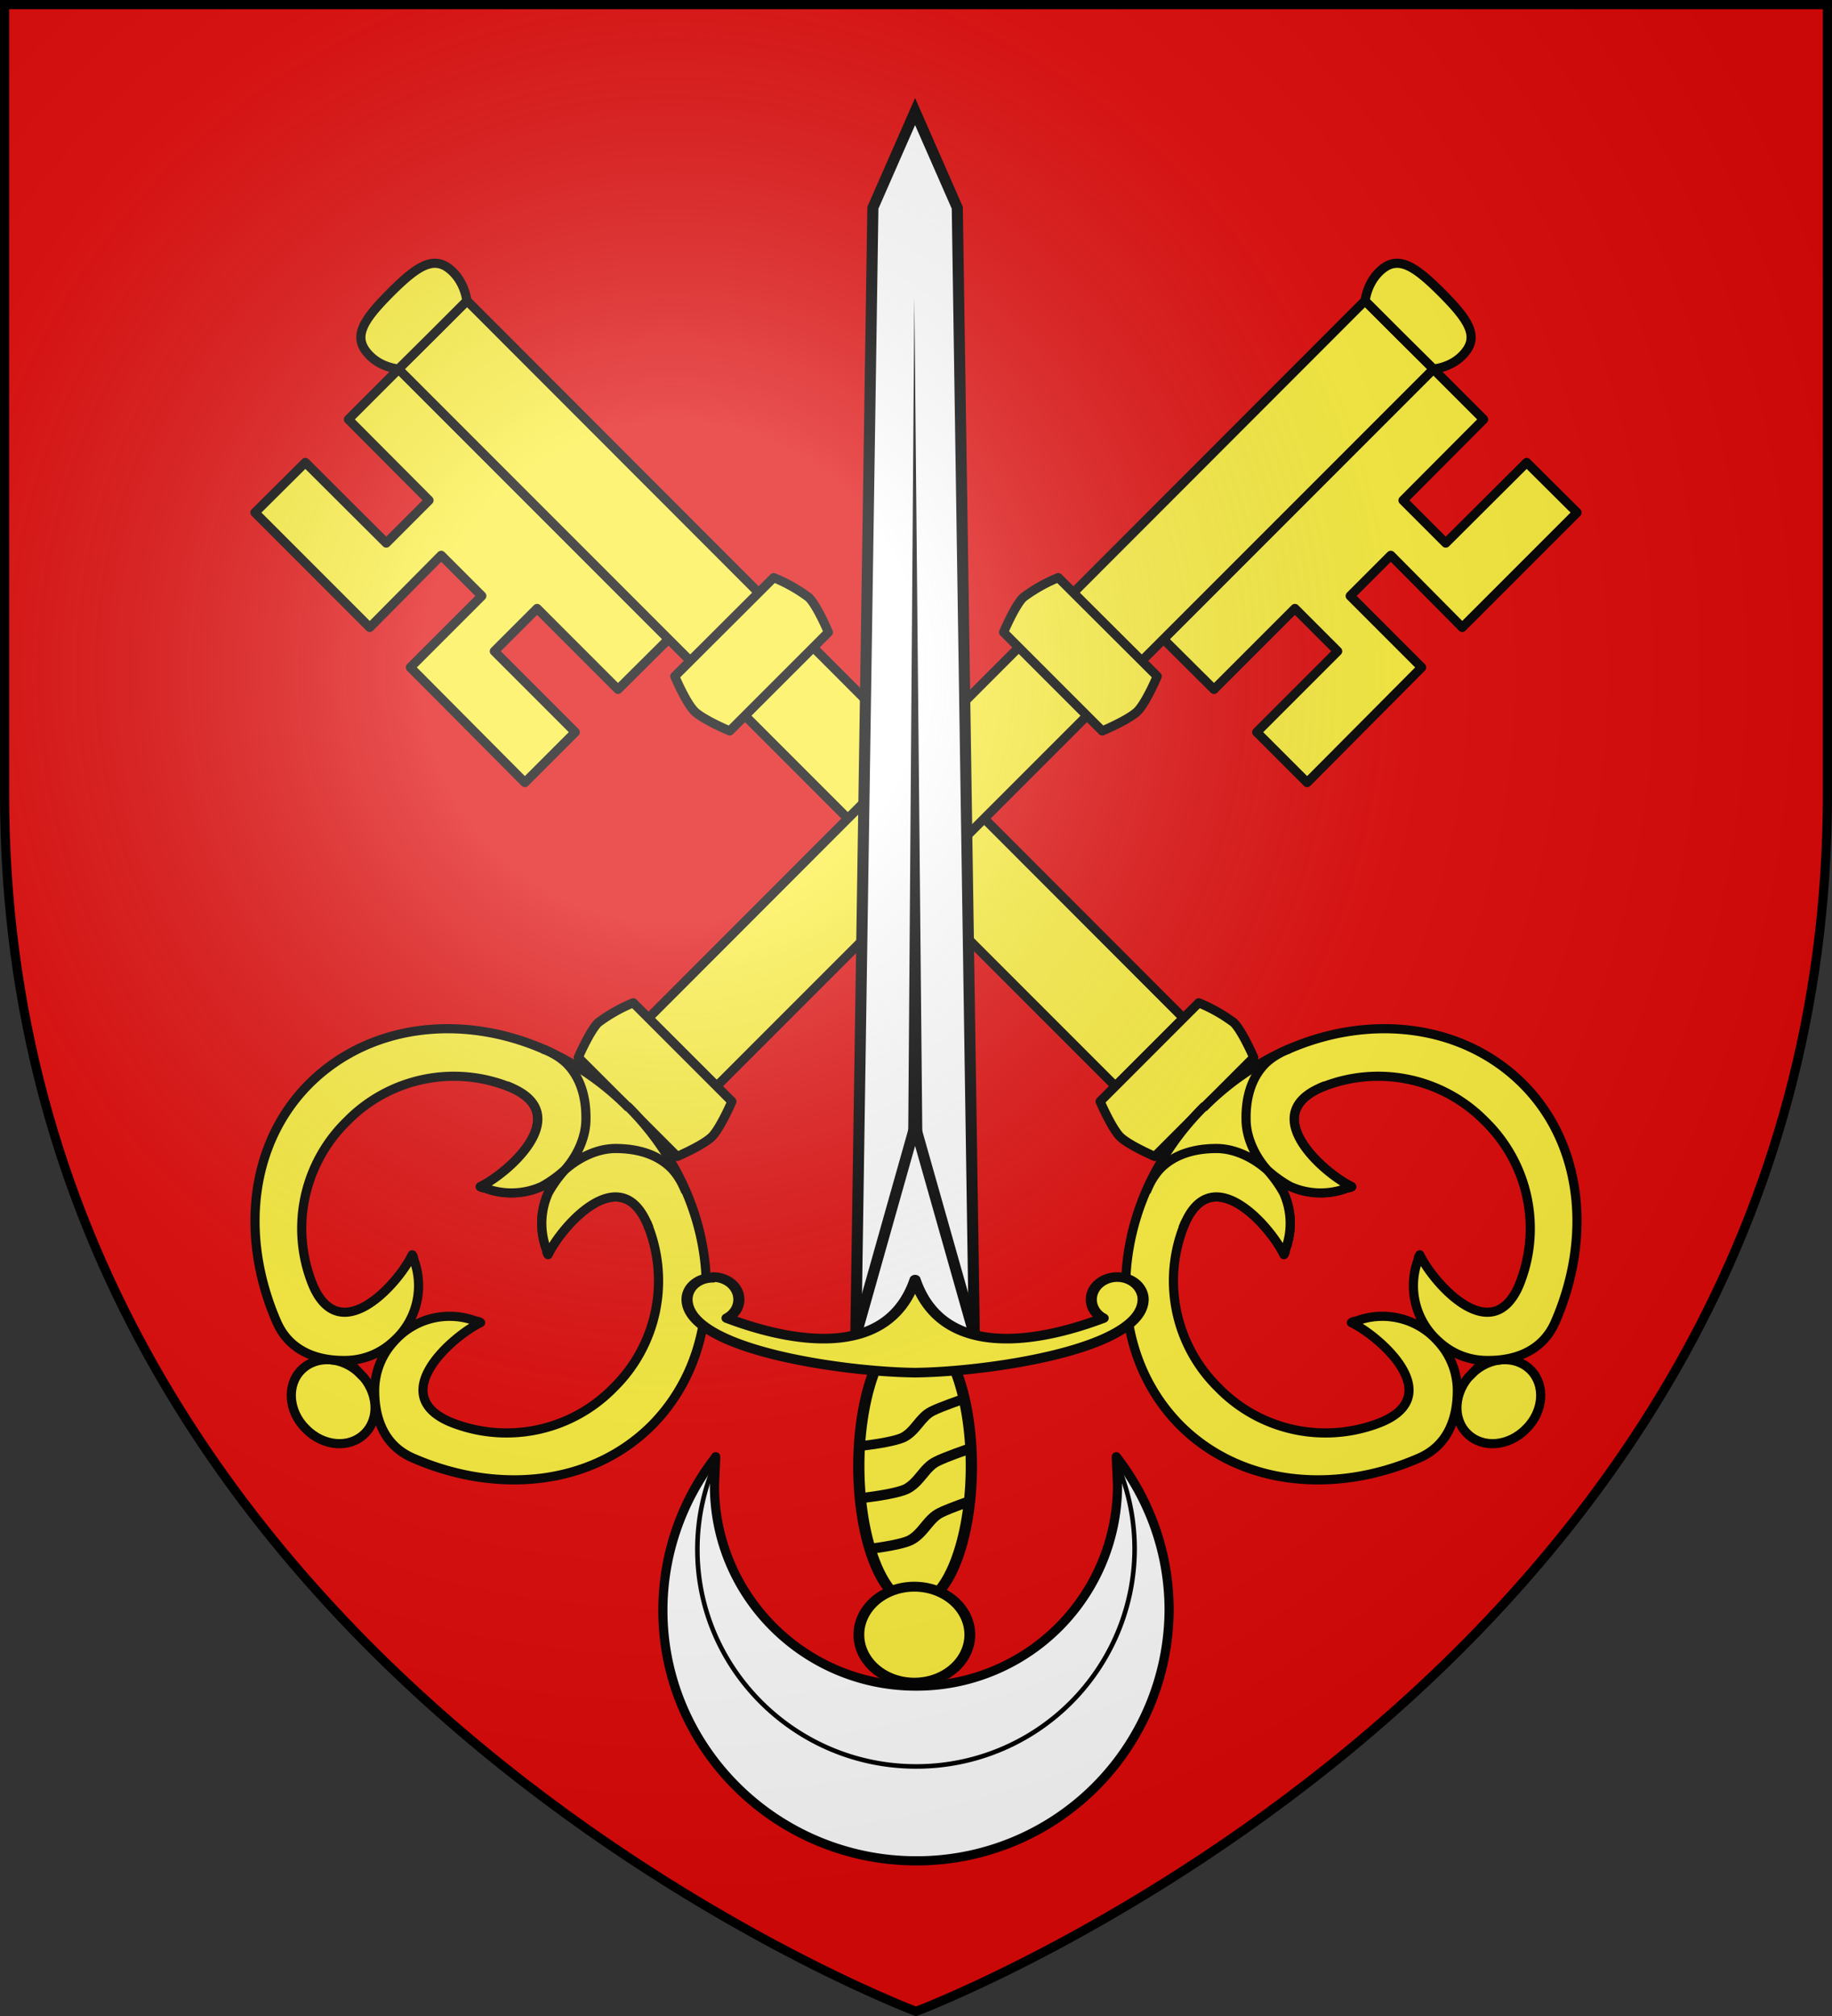
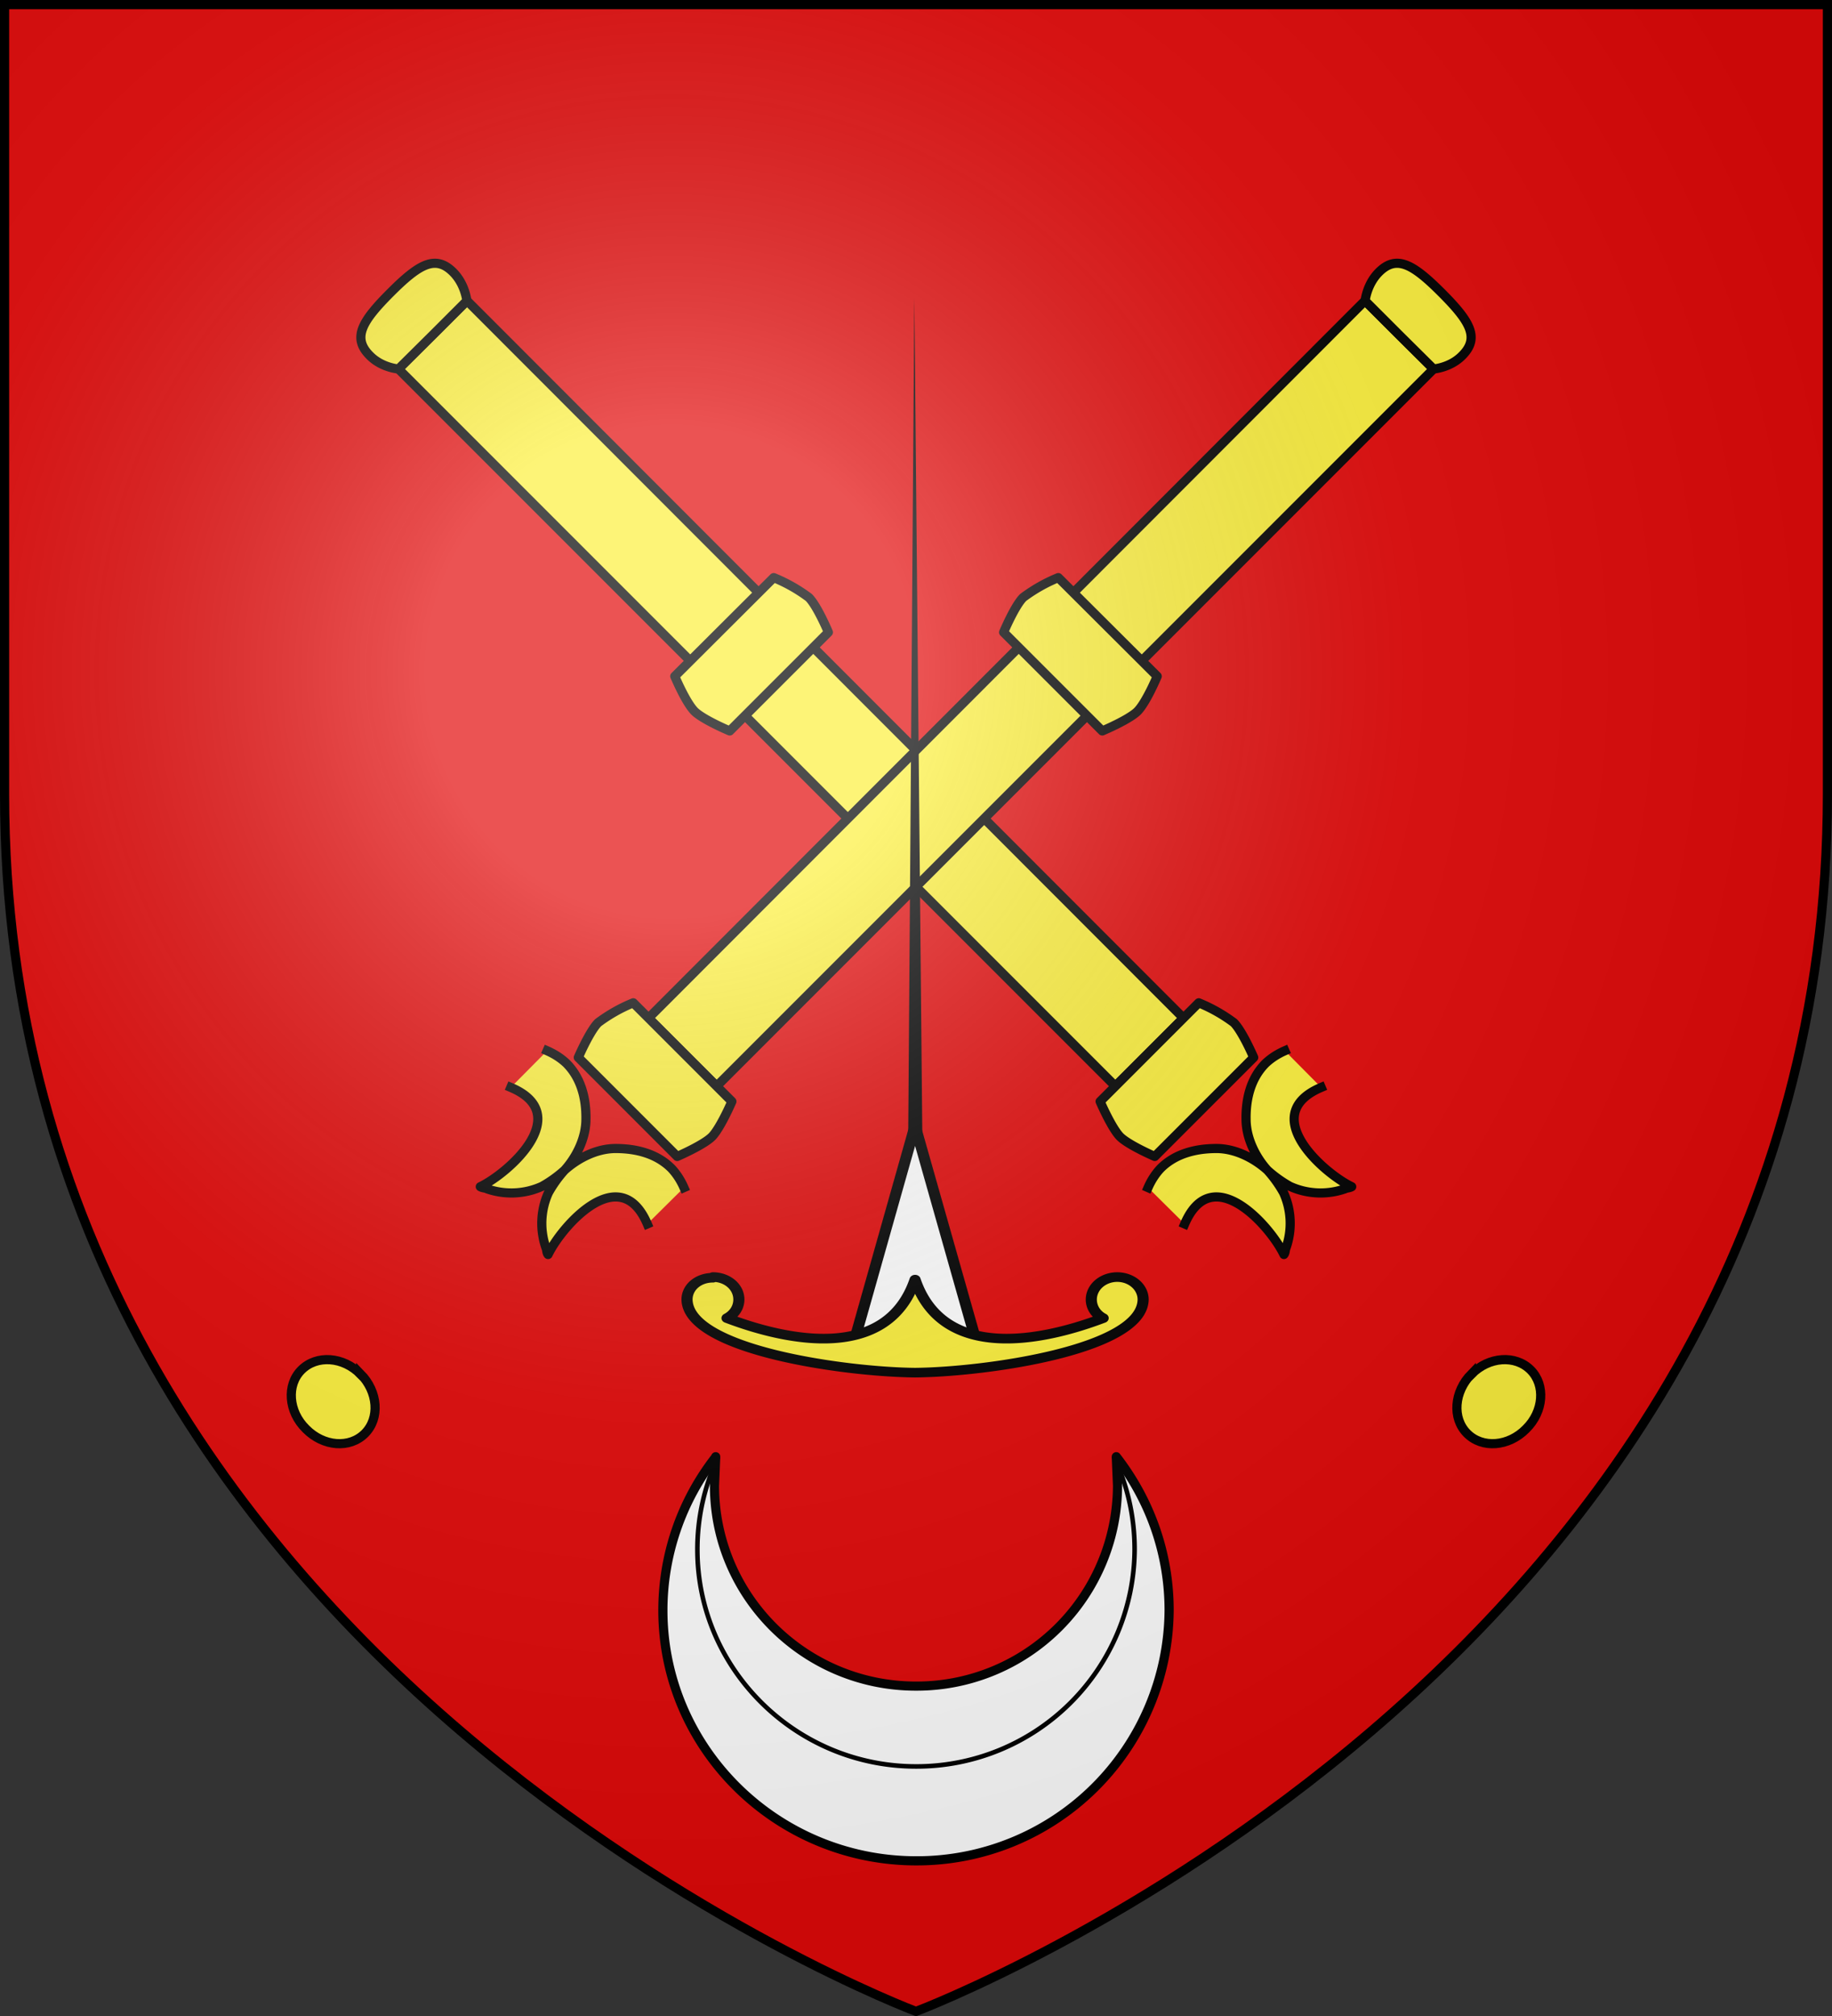
<svg xmlns="http://www.w3.org/2000/svg" xmlns:xlink="http://www.w3.org/1999/xlink" width="600" height="660" version="1.0">
  <rect width="100%" height="100%" fill="#333333" stroke="none" />
  <defs>
    <radialGradient id="e" gradientUnits="userSpaceOnUse" cx="-80" cy="-80" r="405">
      <stop offset="0" stop-color="#fff" stop-opacity=".3" />
      <stop offset=".2" stop-color="#fff" stop-opacity=".3" />
      <stop offset=".6" stop-color="#6b6b6b" stop-opacity=".1" />
      <stop offset="1" stop-opacity=".1" />
    </radialGradient>
    <path id="a" d="M-298.5-298.5h597V-40C298.5 246.3 0 358.5 0 358.5S-298.5 246.3-298.5-40v-258.5z" />
  </defs>
  <use xlink:href="#a" width="600" height="660" fill="#e20909" transform="translate(300 300)" />
  <g transform="matrix(1 0 0 -1 300 255.8)">
    <use height="660" width="600" transform="matrix(-1 0 0 1 0 0)" xlink:href="#b" />
    <g id="b" fill="#fcef3c" stroke="#000" stroke-width="3">
-       <path d="M216.5 88l-37.6-37.6L155.5 74l-13.3-13.3 23.4-23.4L128.1-.4l-16.5 16.5 26.5 26.5-14 14-26.5-26.5L81 46.6l88.4 88.4 16.5-16.5L159.5 92l14-14 26.5 26.4L216.5 88z" stroke-linejoin="round" />
      <path d="M147.1 157.3l22.4-22.3L-65.3-99.8l-22.3 22.3L147 157.3z" stroke-linejoin="round" />
      <path d="M172.1 160c-9.3 9.3-14.7 12.5-20.5 6.7-4-4-4.5-9.4-4.5-9.4l11.2-11.2 11.2-11.1s5.5.4 9.4 4.4c5.8 5.8 2.6 11.2-6.8 20.6zM-92.6-72.5l32.3-32.3s-3.7-8.6-6.5-11.5c-2.8-2.8-11.4-6.5-11.4-6.5l-32.4 32.4s3.7 8.6 6.5 11.4a52 52 0 0011.5 6.5z" stroke-linejoin="round" />
      <path style="marker:none" d="M-181.9-194c5.7-5.8 6.4-14.5 1.4-19.5s-13.6-4.3-19.3 1.5c-5.8 5.7-6.4 14.4-1.5 19.3 5 5 13.7 4.4 19.4-1.4z" overflow="visible" />
-       <path d="M-94.4-106.6a89.9 89.9 0 01-26.4 18.4c-27.2 12.3-58 9-77.9-10.8-19.8-19.8-22.6-50.5-10.7-77.9 4.3-10 13.8-12.8 22.3-12.7 6.3 0 11.8 2.4 16 6.3a24.3 24.3 0 016.9 26c-.3.7-.3 1.7-.8 2.3-4.4-9.2-23.5-30.9-32.5-10a49 49 0 0011.1 53.7 49 49 0 0053.6 11.1c21-9-.7-28-9.9-32.5.6-.4 1.7-.4 2.3-.7a24.3 24.3 0 0126 6.9 24.3 24.3 0 01-6.9-26c.4-.7.3-1.8.8-2.4 4.4 9.2 23.5 31 32.5 10A49 49 0 00-99-198.5a49 49 0 00-53.6-11.2c-21 9 .7 28 10 32.5-.7.5-1.8.5-2.4.8a24.3 24.3 0 01-26-7 23.7 23.7 0 01-6.3-16c0-8.4 2.6-17.9 12.7-22.2 27.4-11.9 58.1-9.1 78 10.7 19.7 19.8 23 50.7 10.7 78a90 90 0 01-18.4 26.4z" stroke-linejoin="round" />
      <path d="M-76-133c-1.1 2.5-2.5 4.6-4.1 6.3-5 5-11.9 6.5-18.3 6.5-6.3 0-12.5-3.3-16.7-7.1a40.2 40.2 0 01-5.3-7.4 24.3 24.3 0 01-.8-18c.3-.5.2-1.6.7-2.2 4.4 9.2 23.5 31 32.5 10M-120.8-88.2c2.5-1.1 4.6-2.5 6.3-4.1 5-5 6.5-11.9 6.4-18.3 0-6.3-3.2-12.5-7-16.7a40.2 40.2 0 00-7.4-5.3 24.3 24.3 0 00-18-.8c-.5.3-1.6.3-2.2.7 9.2 4.4 31 23.6 10 32.5" stroke-linecap="square" stroke-linejoin="round" />
      <path d="M46.6 66.7L79 34.4s-3.6-8.6-6.5-11.5C69.6 20.1 61 16.5 61 16.5L28.7 48.8s3.6 8.6 6.4 11.4a52 52 0 0011.5 6.5z" stroke-linejoin="round" />
    </g>
  </g>
  <g transform="matrix(2.425 0 0 2.1 -1223.2 -455.3)">
-     <path d="M620 425h16l-2.3-175.8-5.7-15-5.7 15-2.3 175.7z" fill="#fff" stroke="#000" stroke-width="1.5" />
    <path d="M626.9 420.8l1-157.6 1.3 157.6H627z" fill-rule="evenodd" />
    <path d="M620 425l8-32.7 8 32.6h-16z" fill="#fff" stroke="#000" stroke-width="1.5" stroke-linejoin="round" />
-     <path d="M635.6 445.4a7.6 21.5 0 11-15.2 0 7.6 21.5 0 1115.2 0z" fill="#fcef3c" stroke="#000" stroke-width="1.52" stroke-linejoin="round" />
-     <path d="M-299.7 242a7.7 7.3 0 11-15.4 0 7.7 7.3 0 1115.4 0z" transform="matrix(.973 0 0 1.025 927 223.6)" fill="#fcef3c" stroke="#000" stroke-width="1.5" stroke-linejoin="round" />
+     <path d="M-299.7 242z" transform="matrix(.973 0 0 1.025 927 223.6)" fill="#fcef3c" stroke="#000" stroke-width="1.5" stroke-linejoin="round" />
    <path d="M600.7 416c-2 0-3.5 1.5-3.5 3.4.1 7.9 21.4 11.3 30.8 11.4 9.4-.1 30.7-3.5 30.8-11.4a3.5 3.5 0 00-7 0c0 1.2.6 2.3 1.6 2.9-8.2 3.6-21.6 6.8-25.4-6-3.8 12.8-17.2 9.6-25.4 6 1-.6 1.6-1.7 1.6-2.9 0-2-1.6-3.5-3.5-3.5z" fill="#fcef3c" stroke="#000" stroke-width="1.5" stroke-linejoin="round" />
-     <path id="c" d="M620.9 442.2s4-.5 5.5-1.3c1.7-1 2.3-3.2 3.9-4.1 1.2-.7 4-1.8 4-1.8" opacity="1" fill="none" fill-opacity="1" stroke="#000" stroke-width="1.5" stroke-linecap="butt" stroke-linejoin="round" stroke-miterlimit="4" stroke-dasharray="none" stroke-opacity="1" />
    <use height="250.9" width="58.8" transform="matrix(1.05 0 0 1.05 -30.9 -14)" id="d" xlink:href="#c" y="0" x="0" />
    <use height="250.9" width="58.8" transform="translate(.5 8)" xlink:href="#d" />
  </g>
  <g stroke="#000" stroke-linejoin="round">
    <path style="marker:none" d="M234.4 477a81.5 81.5 0 00-17.3 50.2c0 45.3 37.4 82 83 82a82.6 82.6 0 0082.8-82c0-19-6.5-36.4-17.3-50.3l.4 9.5a65.8 65.8 0 01-66 65.6c-36.4 0-66-29.4-66-65.6l.4-9.5z" fill="#fff" stroke-width="3" overflow="visible" />
    <path style="marker:none" d="M235.2 477a70.3 70.3 0 00-6.8 30.3c0 39.2 32.3 71 71.6 71a71.4 71.4 0 0071.6-71c0-10.9-2.4-21.1-6.8-30.4" fill="none" stroke-width="1.5" overflow="visible" />
  </g>
  <g transform="translate(300 300)">
    <use xlink:href="#a" width="600" height="660" fill="url(#e)" />
  </g>
  <g transform="translate(300 300)">
    <use xlink:href="#a" width="600" height="660" fill="none" stroke="#000" stroke-width="3" />
  </g>
</svg>